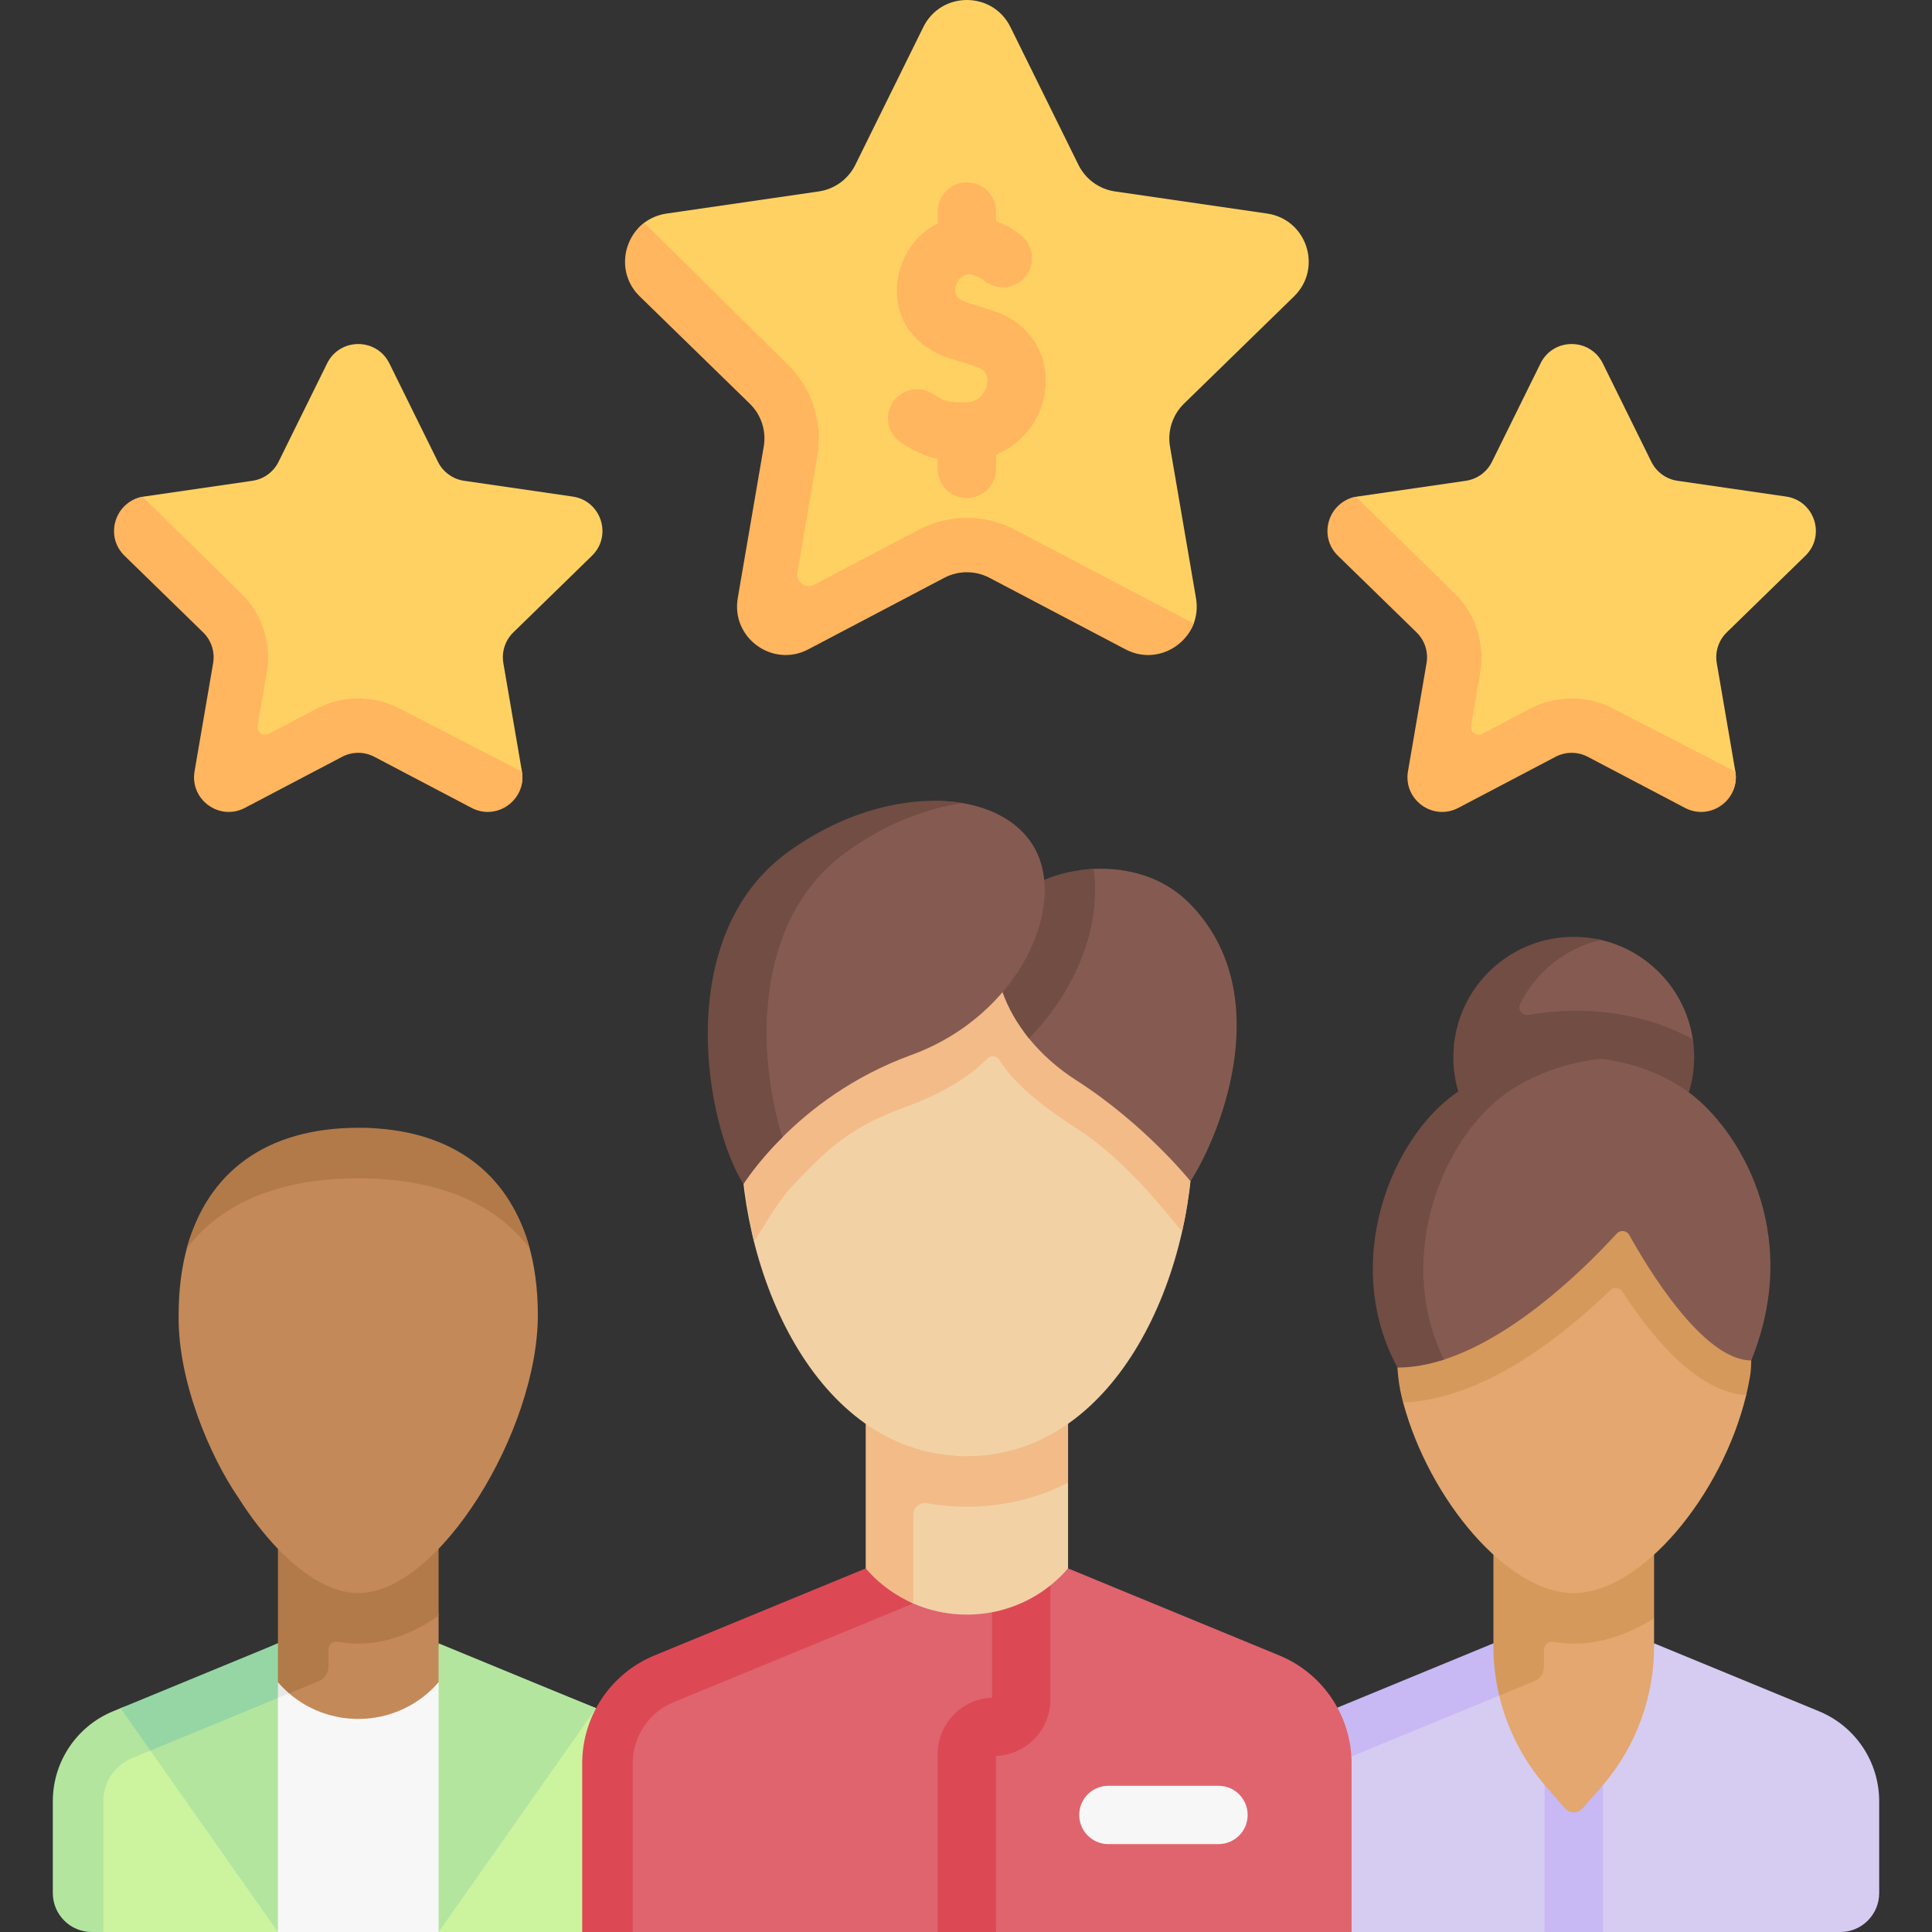
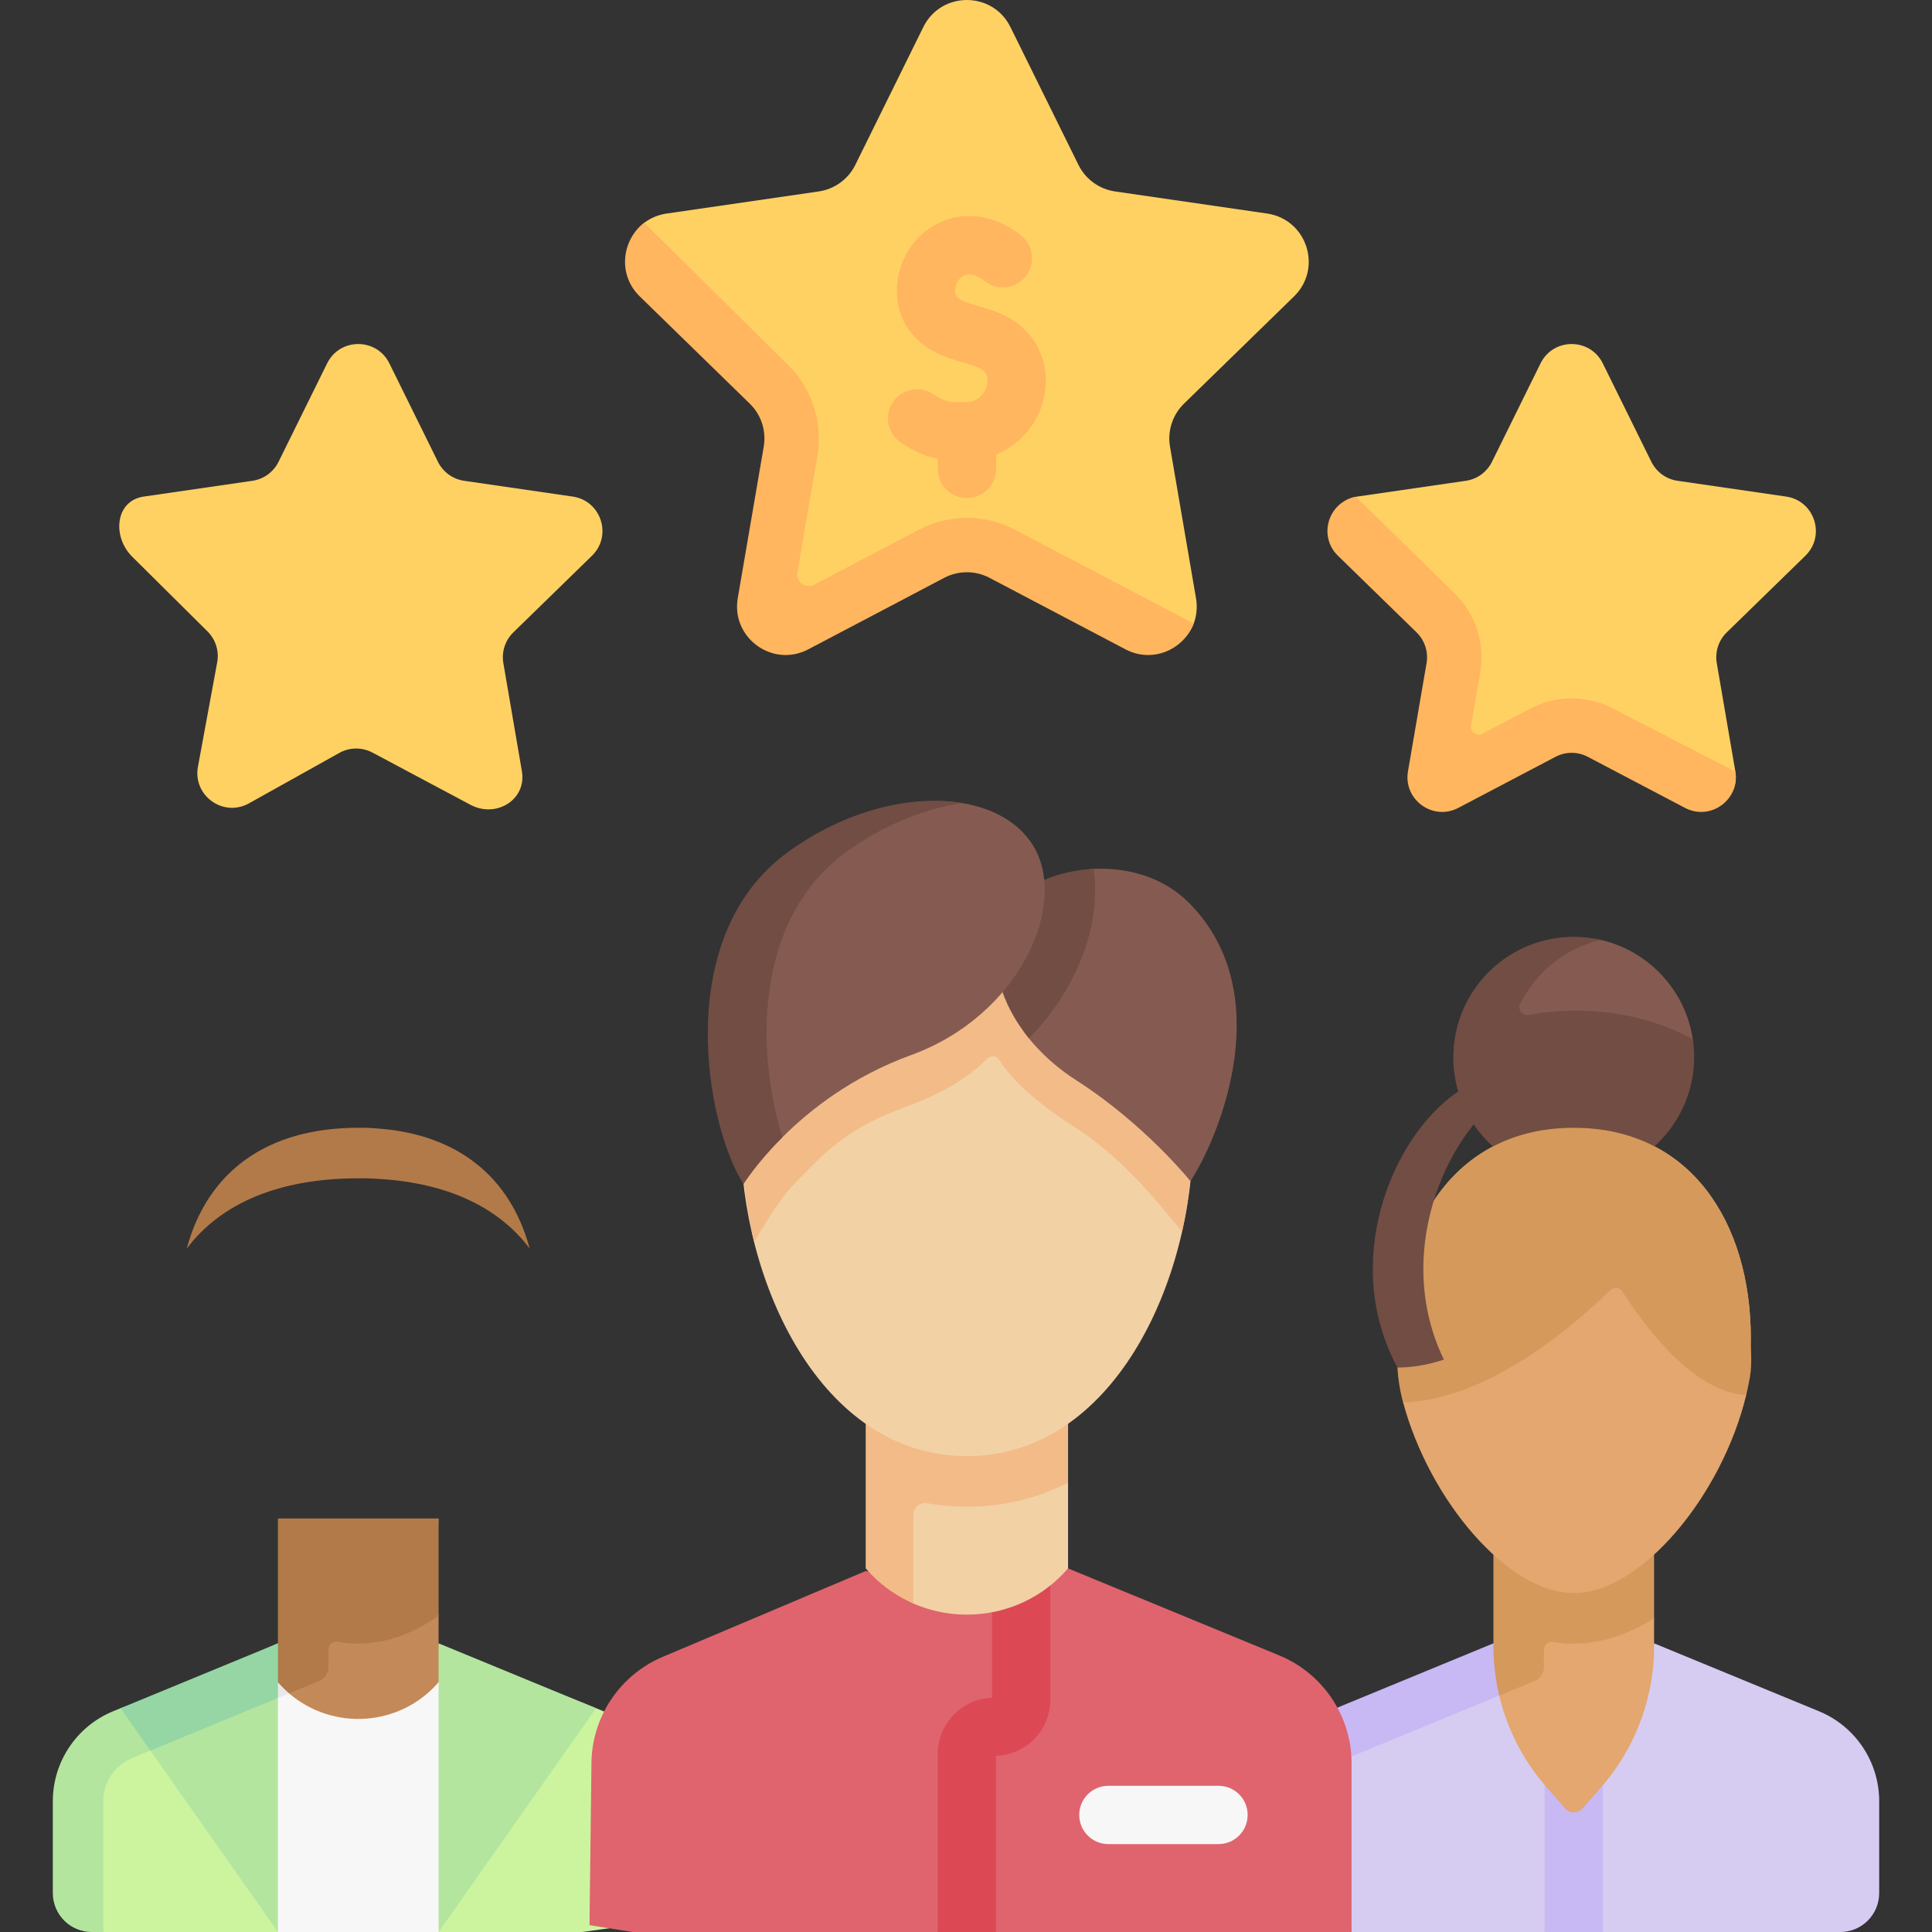
<svg xmlns="http://www.w3.org/2000/svg" id="Capa_1" enable-background="new 0 0 497 497" height="512" viewBox="0 0 497 497" width="512">
  <rect x="0" y="0" width="497" height="497" fill="#333333" stroke="none" />
  <g>
    <path d="m170.734 446.599-17.405-7.172-40.501-16.225c-10.901 12.583-30.433 12.757-41.33.17l-41.414 17.843c-9.374 3.863-15.492 13-15.492 23.139v21.636c0 5.529 4.482 10.01 10.01 10.01l1.985 1h44.91l21.163-2.266 20.178 2.266h36.93l20.966-2.904z" fill="#ccf49f" />
    <path d="m71.498 422.74 1.44 37.13-1.44 37.13-40.49-57.57 19.826-6.68z" fill="#b3e59f" />
    <path d="m74.378 435.61-40.34 16.63c-4.52 1.86-7.45 6.22-7.45 11.11v33.65h-2.99c-5.52 0-10.01-4.48-10.01-10.01v-23.64c0-10.13 6.12-19.27 15.5-23.13l1.92-.791 14.21-4.78 26.281-11.909v10.01l.01.01c.899 1.04 1.859 1.99 2.869 2.85z" fill="#b3e59f" />
    <path d="m71.498 422.74 1.889 5.696-1.889 8.364-32.82 13.53-7.67-10.9z" fill="#95d6a4" />
    <path d="m259.936 6.967 17.492 35.443c1.821 3.689 5.34 6.246 9.411 6.838l39.114 5.684c10.252 1.49 14.346 14.089 6.927 21.32l-28.303 27.589c-2.946 2.872-4.29 7.009-3.595 11.063l6.681 38.956c.403 2.348.159 4.572-.587 6.54-2.496 6.59-10.948 9.132-18.01 5.419l-34.521-18.447c-3.641-1.914-7.991-1.914-11.633 0l-34.08 18.638c-9.17 4.821-19.887-2.966-18.136-13.176l6.71-37.888c.695-4.055-.649-8.192-3.595-11.063l-27.871-27.617c-5.804-5.658-5.927-14.616-.201-18.953 1.592-1.206 3.531-2.056 5.762-2.38l39.114-5.684c4.071-.592 7.59-3.149 9.411-6.838l17.492-35.443c4.586-9.29 17.833-9.29 22.418-.001z" fill="#ffd163" />
    <path d="m307.078 160.4c-2.51 6.59-10.49 10.35-17.55 6.64l-34.98-18.4c-3.64-1.91-8-1.91-11.64 0l-34.98 18.4c-9.17 4.82-19.89-2.97-18.14-13.18l6.68-38.96c.7-4.05-.64-8.19-3.59-11.06l-28.3-27.59c-5.8-5.66-4.57-14.6 1.16-18.94l36.91 36.5c6.25 6.09 9.1 14.86 7.62 23.46l-5.134 29.969c-.42 2.451 2.153 4.319 4.353 3.162l26.911-14.151c3.79-1.99 8.05-3.04 12.33-3.04s8.54 1.05 12.33 3.04z" fill="#ffb65f" />
    <g>
      <path d="m412.311 93.477 12.496 25.319c1.301 2.635 3.815 4.462 6.723 4.884l27.942 4.06c7.324 1.064 10.248 10.064 4.949 15.23l-20.219 19.708c-2.104 2.051-3.065 5.007-2.568 7.903l4.773 27.829c1.251 7.294-6.596 12.106-13.147 8.663l-25.328-13.489c-2.601-1.368-5.709-1.368-8.31 0l-23.619 13.179c-6.551 3.444-14.206-2.119-12.955-9.413l4.993-27.075c.497-2.896-.464-5.852-2.568-7.903l-19.234-19.085c-5.226-5.094-4.505-14.234 2.598-15.497.099-.018.2-.034.301-.049l27.942-4.06c2.908-.423 5.422-2.249 6.723-4.884l12.496-25.319c3.273-6.637 12.737-6.637 16.012-.001z" fill="#ffd163" />
      <path d="m433.448 207.82-24.99-13.13c-2.6-1.37-5.71-1.37-8.31 0l-24.99 13.13c-6.55 3.45-14.21-2.11-12.96-9.41l4.78-27.83c.49-2.89-.47-5.85-2.57-7.9l-20.22-19.71c-5.23-5.09-2.45-13.91 4.65-15.17l25.34 24.86c5.41 5.26 7.87 12.85 6.6 20.29l-2.354 13.705c-.281 1.634 1.434 2.88 2.902 2.109l12.312-6.473c3.28-1.72 6.96-2.63 10.67-2.63 3.7 0 7.39.91 10.67 2.63l31.44 16.2c1.18 7.259-6.44 12.769-12.97 9.329z" fill="#ffb65f" />
    </g>
    <g>
      <path d="m100.163 93.477 12.496 25.319c1.301 2.635 3.815 4.462 6.723 4.884l27.942 4.06c7.324 1.064 10.248 10.064 4.949 15.23l-20.219 19.708c-2.104 2.051-3.065 5.007-2.568 7.903l4.773 27.829c1.251 7.294-6.596 12.106-13.147 8.663l-25.328-13.489c-2.601-1.368-5.709-1.368-8.31 0l-23.619 13.179c-6.55 3.444-14.206-2.119-12.955-9.413l4.993-27.075c.497-2.896-.464-5.852-2.568-7.903l-19.235-19.085c-5.226-5.094-4.505-14.234 2.598-15.497.099-.018.2-.034.301-.049l27.942-4.06c2.908-.423 5.422-2.249 6.723-4.884l12.496-25.319c3.274-6.637 12.738-6.637 16.013-.001z" fill="#ffd163" />
-       <path d="m121.3 207.82-24.99-13.13c-2.6-1.37-5.71-1.37-8.31 0l-24.99 13.13c-6.55 3.45-14.21-2.11-12.96-9.41l4.78-27.83c.49-2.89-.47-5.85-2.57-7.9l-20.22-19.71c-5.23-5.09-2.45-13.91 4.65-15.17l25.34 24.86c5.41 5.26 7.87 12.85 6.6 20.29l-2.354 13.705c-.281 1.634 1.434 2.88 2.902 2.109l12.312-6.473c3.28-1.72 6.96-2.63 10.67-2.63 3.7 0 7.39.91 10.67 2.63l31.44 16.2c1.18 7.259-6.44 12.769-12.97 9.329z" fill="#ffb65f" />
    </g>
    <g>
      <g>
        <path d="m247.883 118.49c-6.247 0-10.159-.729-16.061-4.584-3.468-2.266-4.443-6.913-2.177-10.381 2.265-3.469 6.913-4.441 10.38-2.178 3.103 2.026 4.021 2.168 8.352 2.141 3.784-.025 5.29-2.985 5.583-4.731.545-3.248-1.999-4.146-2.835-4.441-1.318-.466-2.571-.838-3.782-1.198-4.369-1.3-8.887-2.644-12.874-7.393-3.212-3.827-4.471-9.361-3.367-14.804 1.188-5.857 4.837-10.732 10.011-13.377 8.146-4.165 16.521-1.131 21.645 3.097 3.194 2.636 3.647 7.363 1.011 10.558-2.636 3.194-7.363 3.649-10.559 1.011-.122-.101-3.02-2.459-5.271-1.308-1.423.727-1.931 2.106-2.106 2.864-.29 1.25-.006 2.138.129 2.32.986 1.174 1.953 1.552 5.657 2.653 1.325.395 2.826.841 4.5 1.432 9.132 3.225 14.209 11.692 12.634 21.071-1.667 9.926-10.194 17.179-20.275 17.246-.201.001-.399.002-.595.002z" fill="#ffb65f" />
      </g>
      <g>
        <path d="m248.728 128.13c-4.142 0-7.5-3.357-7.5-7.5v-9.642c0-4.143 3.358-7.5 7.5-7.5s7.5 3.357 7.5 7.5v9.642c0 4.142-3.358 7.5-7.5 7.5z" fill="#ffb65f" />
      </g>
      <g>
-         <path d="m248.728 70.574c-4.142 0-7.5-3.357-7.5-7.5v-8.674c0-4.143 3.358-7.5 7.5-7.5s7.5 3.357 7.5 7.5v8.674c0 4.143-3.358 7.5-7.5 7.5z" fill="#ffb65f" />
-       </g>
+         </g>
    </g>
    <path d="m425.505 422.739v-6.429l-2.331-9.023 2.331-26.671h-39.827v42.123l-12.461 46.548h64.34z" fill="#e3a76f" />
    <path d="m467.921 440.216-42.415-17.477c.186 13.367-4.5 26.336-13.169 36.491-.168.196-.183.842-.354 1.037l-7.234 8.362-7-8.468c-.121-.139-.294-.857-.414-.998-5.692-6.673-9.667-14.561-11.669-22.979-1.01-4.246-1.968-7.227-1.941-11.655l.002-.389-42 17.617c-9.374 3.863-15.457 11.46-15.457 21.599v30.486l21.42 3.16h49.648l8.05-3.883 6.95 3.883h61.064c5.529 0 10.01-4.482 10.01-10.01v-23.636c0-10.141-6.117-19.278-15.491-23.14z" fill="#d6ccf2" />
    <path d="m397.178 380.62h-13v35.7 6.419l-2.833 6.506 4.333 6.935 9.024-3.72c1.498-.617 2.476-2.078 2.476-3.698v-4.43c0-1.237 1.111-2.167 2.331-1.964 1.766.295 3.544.451 5.329.451 7.1 0 14.11-2.4 20.67-6.51v-35.69h-28.33z" fill="#d6995c" />
    <path d="m385.678 436.18-5.17 2.13-33.79 13.93c-4.53 1.86-7.45 6.22-7.45 11.11v33.65l-6.902-5.245-6.098 5.245v-33.65c0-10.13 6.12-19.27 15.49-23.13l42.42-17.48v.39c-.03 4.43.48 8.81 1.5 13.05z" fill="#c8b8f4" />
    <g>
      <path d="m412.338 459.23v37.77h-15v-37.84c.12.14.24.28.36.42l4.887 5.613c1.192 1.369 3.319 1.374 4.517.009l4.726-5.382c.17-.2.34-.39.51-.59z" fill="#c8b8f4" />
    </g>
    <path d="m153.328 439.43-40.49 57.57h-.01l-1.271-34.436 1.271-29.8-1.271-3.902 1.271-6.122z" fill="#b3e59f" />
    <path d="m329.1 425.858-54.345-22.393-.008.009c-1.196 1.381-3.832 1.523-5.178 2.663-12.645 10.704-40.436-.681-40.436-.681l-6.431-1.319-51.967 21.978c-11.249 4.635-18.59 15.6-18.59 27.766l-.501 41.362 11.124 1.757h78.45l7.957-2.84 7.043 2.84h91.472v-43.375c0-12.167-7.341-23.131-18.59-27.767z" fill="#df646e" />
-     <path d="m234.928 412.49-61.62 25.39c-6.4 2.64-10.54 8.82-10.54 15.74v43.38h-13v-43.38c0-12.16 7.34-23.13 18.59-27.76l54.34-22.39 6.434 1.987z" fill="#dc4955" />
    <g>
      <path d="m313.455 474.389h-28.329c-4.142 0-7.5-3.357-7.5-7.5s3.358-7.5 7.5-7.5h28.329c4.142 0 7.5 3.357 7.5 7.5s-3.358 7.5-7.5 7.5z" fill="#f8f7f7" />
    </g>
    <g>
      <path d="m270.208 407.85v29.37c0 7.83-6.23 14.22-13.99 14.49v45.29h-15v-45.79c0-7.82 6.23-14.22 13.99-14.48v-21.98l6.775-4.782z" fill="#dc4955" />
    </g>
    <path d="m274.755 350.411h-52.054l1.41 51.557s6.281 8.54 10.818 10.52c13.303 5.806 29.572 2.805 39.81-9.004l.016-.018v-22.046l-1.878-3.877z" fill="#f2d1a5" />
    <path d="m222.698 350.41v31.01 22.05c1.29 1.49 2.68 2.84 4.14 4.05.73.6 1.48 1.17 2.24 1.7 1.86 1.29 3.82 2.38 5.85 3.27v-22.848c0-1.882 1.707-3.272 3.56-2.943 3.295.585 6.706.891 10.23.891 9.53 0 18.24-2.22 26.04-6.17v-31.01z" fill="#f2bb88" />
    <path d="m306.913 292.023c0-37.668-20.526-68.204-58.194-68.204s-58.194 30.536-58.194 68.204 20.526 82.563 58.194 82.563 58.194-44.895 58.194-82.563z" fill="#f2d1a5" />
    <path d="m286.145 237.591c-1.618-.127-3.228-.147-4.807-.073 0-.003-.001-.006-.001-.008-4.68.23-9.09 1.28-12.67 2.83l-.047.125c-.327-3.408-1.322-6.558-3.046-9.252-1.716-2.68-4.067-4.895-6.898-6.633-3.173-.499-6.491-.762-9.957-.762-37.668 0-58.194 30.536-58.194 68.204 0 7.809 1.694 19.391 3.429 27.357 1.642-2.206 5.764-10.109 10.324-14.773 7.407-7.575 12.955-14.121 28.173-19.66 8.757-3.187 15.978-7.041 21.521-12.627.934-.942 2.474-.747 3.155.391 4.444 7.426 15.236 14.628 19.579 17.408 13.505 8.645 23.407 22.138 27.398 26.666 1.694-7.877 2.809-17.044 2.809-24.762 0-22.235-7.158-41.98-20.768-54.431z" fill="#f2bb88" />
    <path d="m269.302 227.245c3.582-1.554 7.358-3.505 12.036-3.726 8.458-.4 17.783 1.91 24.631 8.844 22.564 22.847 8.331 58.938.285 71.507 0 0-11.734-14.671-29.421-25.993-4.826-3.089-8.917-6.777-12.151-10.763-3.087-3.803-4.173-8.454-5.593-12.537z" fill="#855b51" />
    <path d="m279.178 243.93c-2.91 8.61-7.92 16.51-14.49 23.18-3.09-3.8-5.39-7.88-6.82-11.96l10.8-28.81c3.58-1.55 7.99-2.6 12.67-2.83.91 6.41.21 13.42-2.16 20.42z" fill="#724d44" />
    <path d="m265.574 217.213c-3.628-5.668-10.067-9.278-17.977-10.621-13.008-2.209-29.276 2.782-44.295 13.759-29.954 21.893-21.552 67.736-11.957 82.723 0 0 3.126-3.755 9.933-10.534 7.037-7.009 17.919-15.606 33.138-21.145 28.111-10.232 40.753-39.195 31.158-54.182z" fill="#855b51" />
    <path d="m247.598 206.59c-9.76 1.44-20.3 5.59-30.02 12.69-24.16 17.65-22.78 52.55-16.3 73.26-6.66 6.7-10.017 12.067-10.017 12.067-9.6-14.99-18.633-63.437 11.317-85.327 15.02-10.98 32.01-14.89 45.02-12.69z" fill="#724d44" />
    <path d="m111.557 426.053h-39.606l-.202 9.245-.251 1.502v60.2h41.33v-64.236z" fill="#f8f7f7" />
    <path d="m112.827 390.626h-40.333l.064 41.427s.807 2.696 1.815 3.563c11.194 9.632 28.442 8.682 38.442-2.853l.013-.015v-17.118l-.95-6.811z" fill="#c48958" />
    <path d="m74.378 435.61-2.88 1.19v-4.05l.01.01c.484.56 1.362.589 1.88 1.096.443.436.523 1.357.99 1.754z" fill="#e8e8e8" />
    <path d="m84.498 390.63h-13v25.01 17.11l.01.01c.9 1.04 1.86 1.99 2.87 2.85l7.644-3.15c1.498-.617 2.476-2.078 2.476-3.698v-4.453c0-1.258 1.144-2.182 2.382-1.961 1.72.306 3.48.472 5.277.472 7.64 0 14.6-2.93 20.67-7.19v-25z" fill="#b27a49" />
-     <path d="m96.196 292.096c-.027-.002 1.777-.086 0 0-23.324 0-42.41 9.115-47.903 28.185-1.55 5.382-2.34 11.399-2.34 17.982-.275 17.178 8.277 36.684 15.248 46.821 3.152 4.995 6.625 9.528 10.255 13.311.061.063.099.104.099.104s-.004-.005-.004-.006c6.69 6.942 13.905 11.327 20.605 11.327 20.671 0 46.203-41.651 46.203-71.557 0-6.895-.866-13.169-2.566-18.742-5.252-17.217-19.414-25.953-39.597-27.425z" fill="#c48958" />
    <path d="m136.255 321.17c-7.87-10.46-20.82-16.76-38.36-17.87-.03 0-3.7-.27-5.74-.18-20.48 0-35.4 6.49-44.11 18.07 5.27-19.62 20.42-31.07 44.11-31.07 1.78-.09 4.97.18 5 .18 20.82 1.52 34.21 12.68 39.1 30.87z" fill="#b27a49" />
    <path d="m434.855 272.245c0-1.581.841-3.397.613-4.915-1.927-12.797-11.682-23.03-24.233-25.667-2.065-.434-4.203.305-6.398.305-17.11 0-29.855 13.167-29.855 30.277s12.741 30.718 29.851 30.718 30.022-13.608 30.022-30.718z" fill="#855b51" />
    <path d="m450.394 344.266c0-29.907-15.653-54.148-45.56-54.148s-45.526 24.422-45.526 54.329c0 5.041 1.822 7.629 3.128 12.798.091.362-1.587 3.163-1.49 3.524 6.742 25.106 26.957 49.052 43.889 49.052 17.358 0 38.144-25.134 44.361-50.899.384-1.593-1.24-3.021-.971-4.613.559-3.323 2.169-6.802 2.169-10.043z" fill="#e3a76f" />
    <path d="m435.468 267.33c-8.83-4.82-19.07-7.33-30.02-7.33-4.13 0-8.221.366-12.207 1.072-1.608.285-2.905-1.352-2.181-2.816 4.057-8.2 11.635-14.346 20.768-16.467-2.24-.52-4.59-.79-6.99-.79-15.589 0-28.481 11.517-30.65 26.505-.123 1.65-.084-1.168-.33 4.475 0 17.602 14.68 31.776 32.466 30.945 16.568-.774 29.744-14.836 29.491-31.42-.022-1.415-.14-2.806-.347-4.174z" fill="#724d44" />
    <path d="m450.18 354.14c-.27 1.59-.6 3.19-.99 4.78-11.981-.856-23.193-13.347-31.848-26.669-.686-1.057-2.156-1.245-3.064-.371-13.508 13.01-33.432 28.181-53.338 28.89-.09-.36-.19-.73-.28-1.09-1.3-5.16-1.35-10.19-1.35-15.23 0-29.91 15.62-54.33 45.52-54.33 29.91 0 45.56 24.24 45.56 54.15 0 3.24.35 6.55-.21 9.87z" fill="#d6995c" />
-     <path d="m434.673 281.178c-6.781-5.044-14.872-7.89-23.183-8.827-.461-.052-1.147.062-1.612.032-5.619-.369-11.197.623-16.612 1.755-6.945 1.453-12.321 4.553-17.723 8.34-16.623 11.655-30.018 40.379-15.414 67.49 3.961 0 7.333 1.082 11.312-.205 19.748-6.387 38.532-25.971 44.474-32.441.924-1.006 2.555-.805 3.216.389 4.405 7.955 18.883 32.257 31.366 32.257 13.541-33.447-3.806-59.85-15.824-68.79z" fill="#855b51" />
    <path d="m411.68 272.38c-8.89 1.01-17.38 4.07-24.13 8.8-16.21 11.36-29.02 41.93-16.11 68.58-3.98 1.29-8 2.04-11.96 2.04-14.6-27.11-1.56-58.97 15.07-70.62 10.01-7.02 23.86-10.35 37.13-8.8z" fill="#724d44" />
  </g>
</svg>